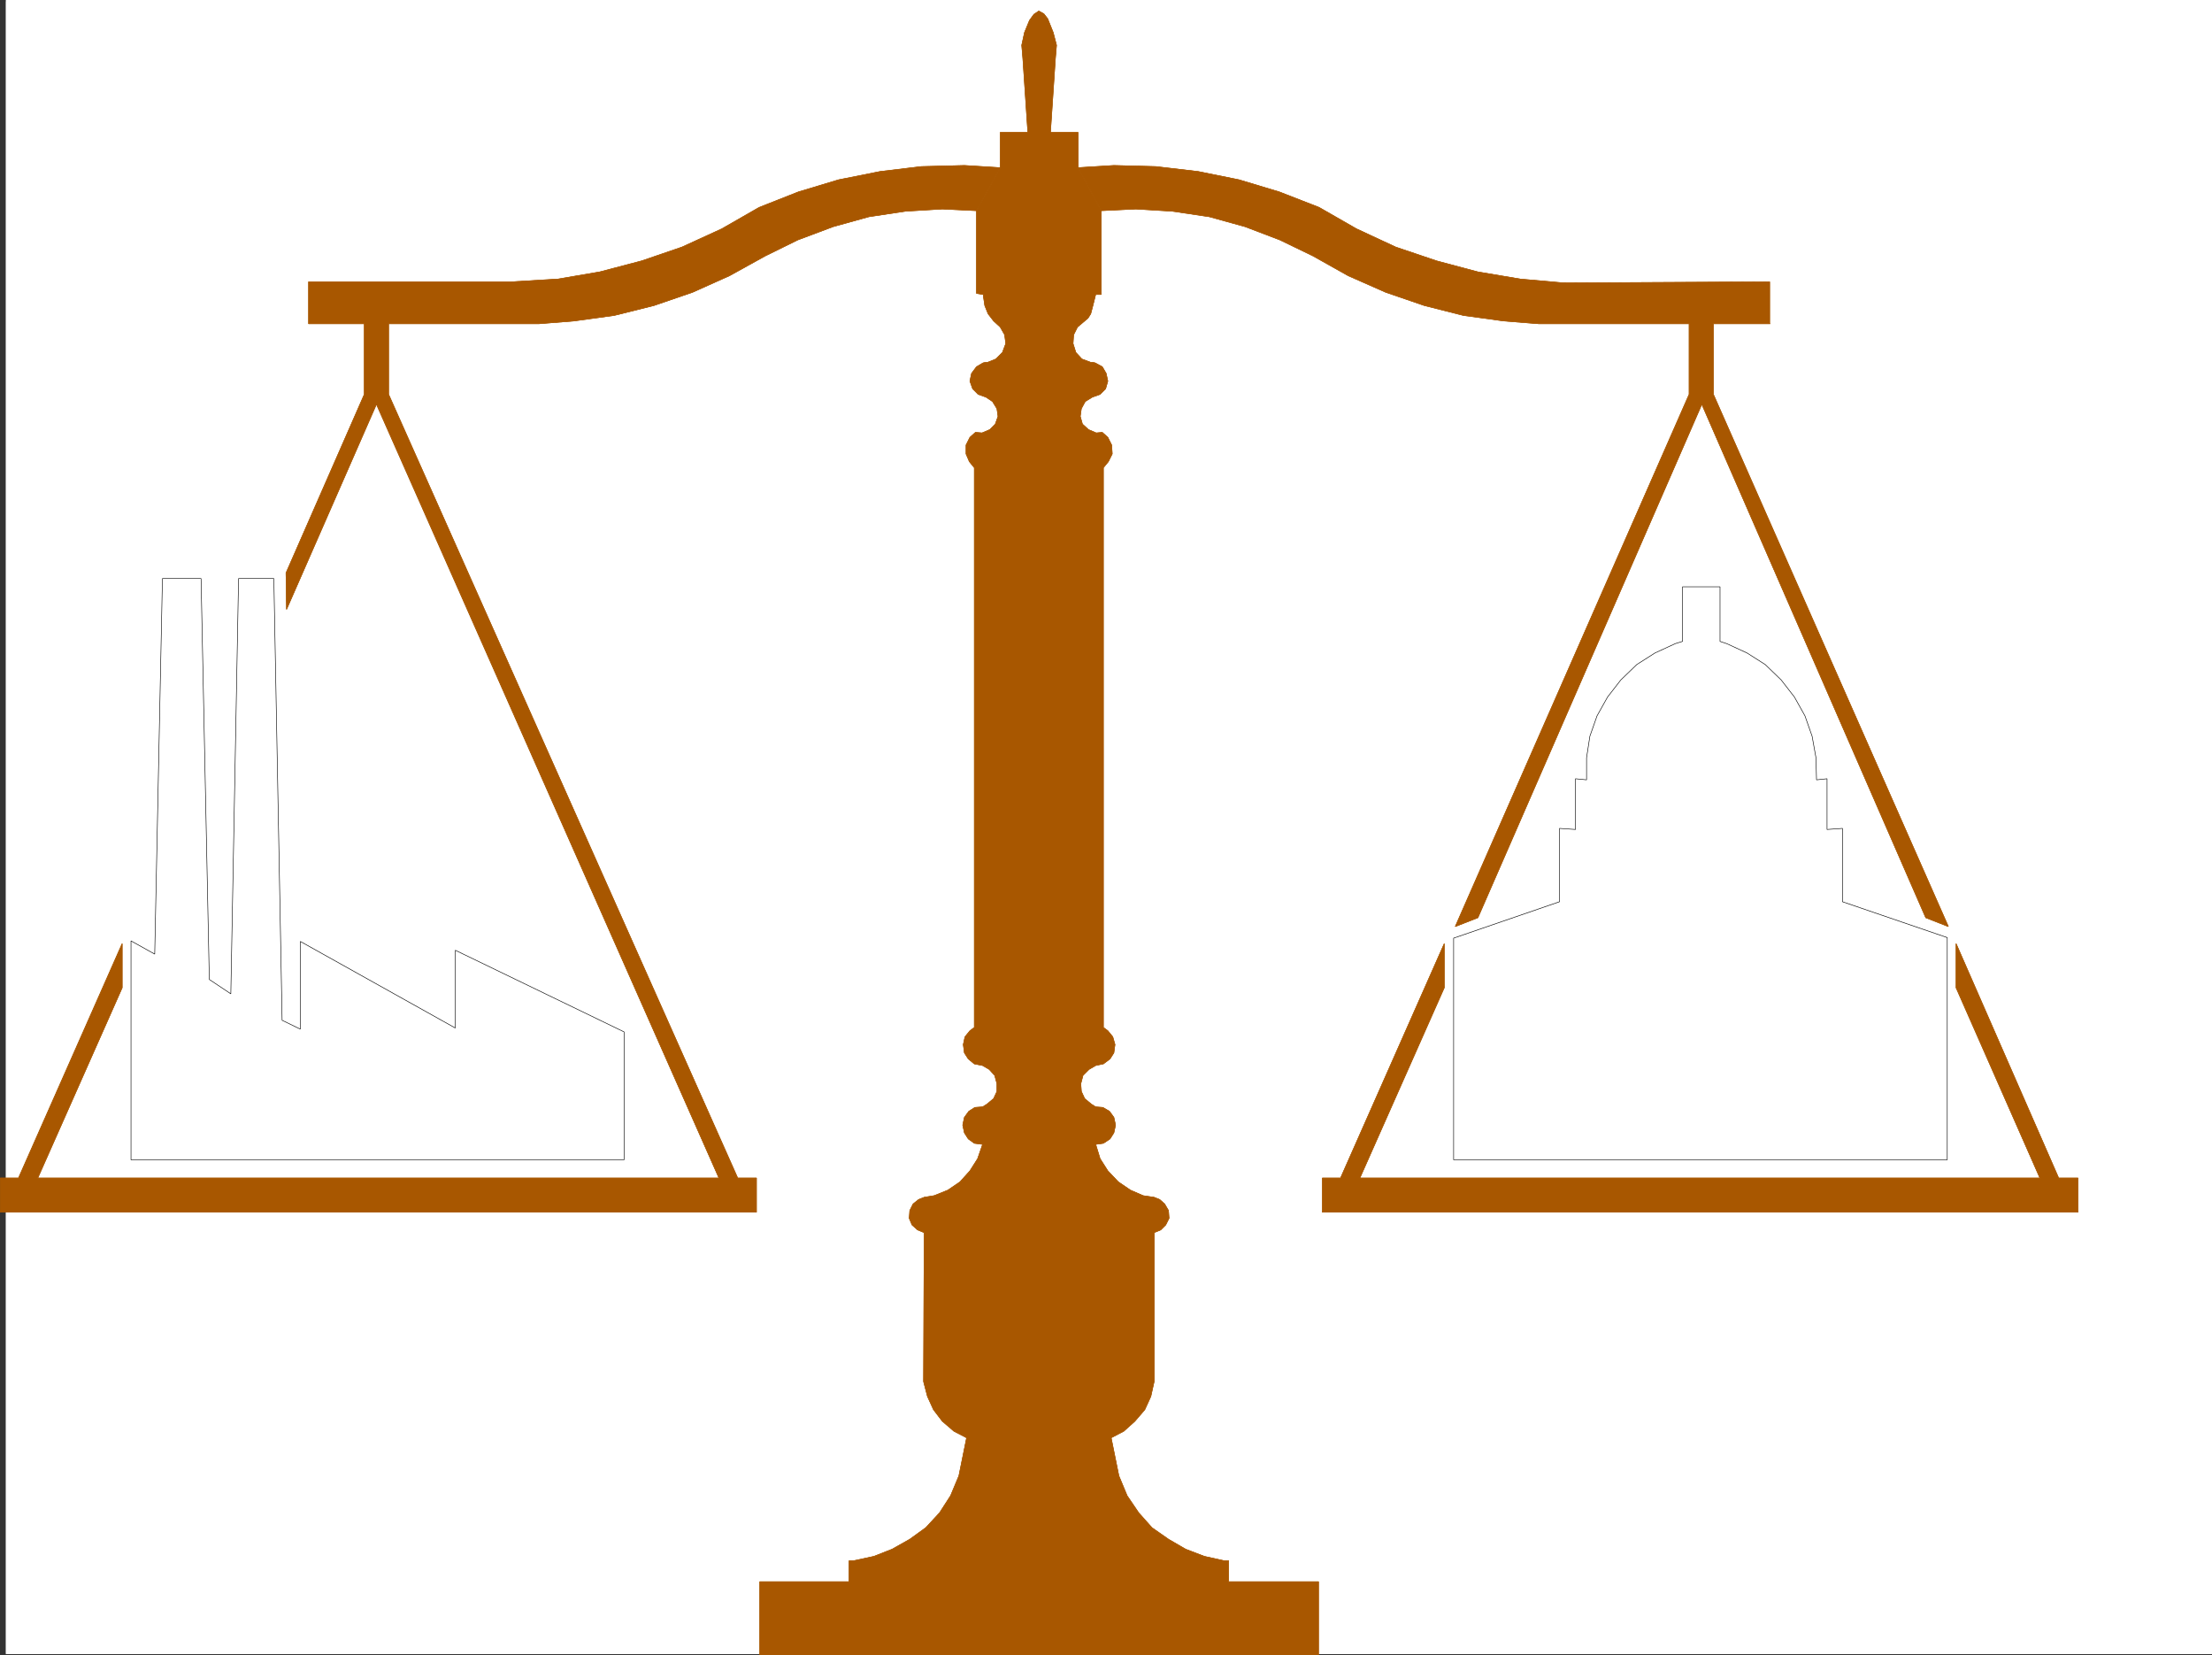
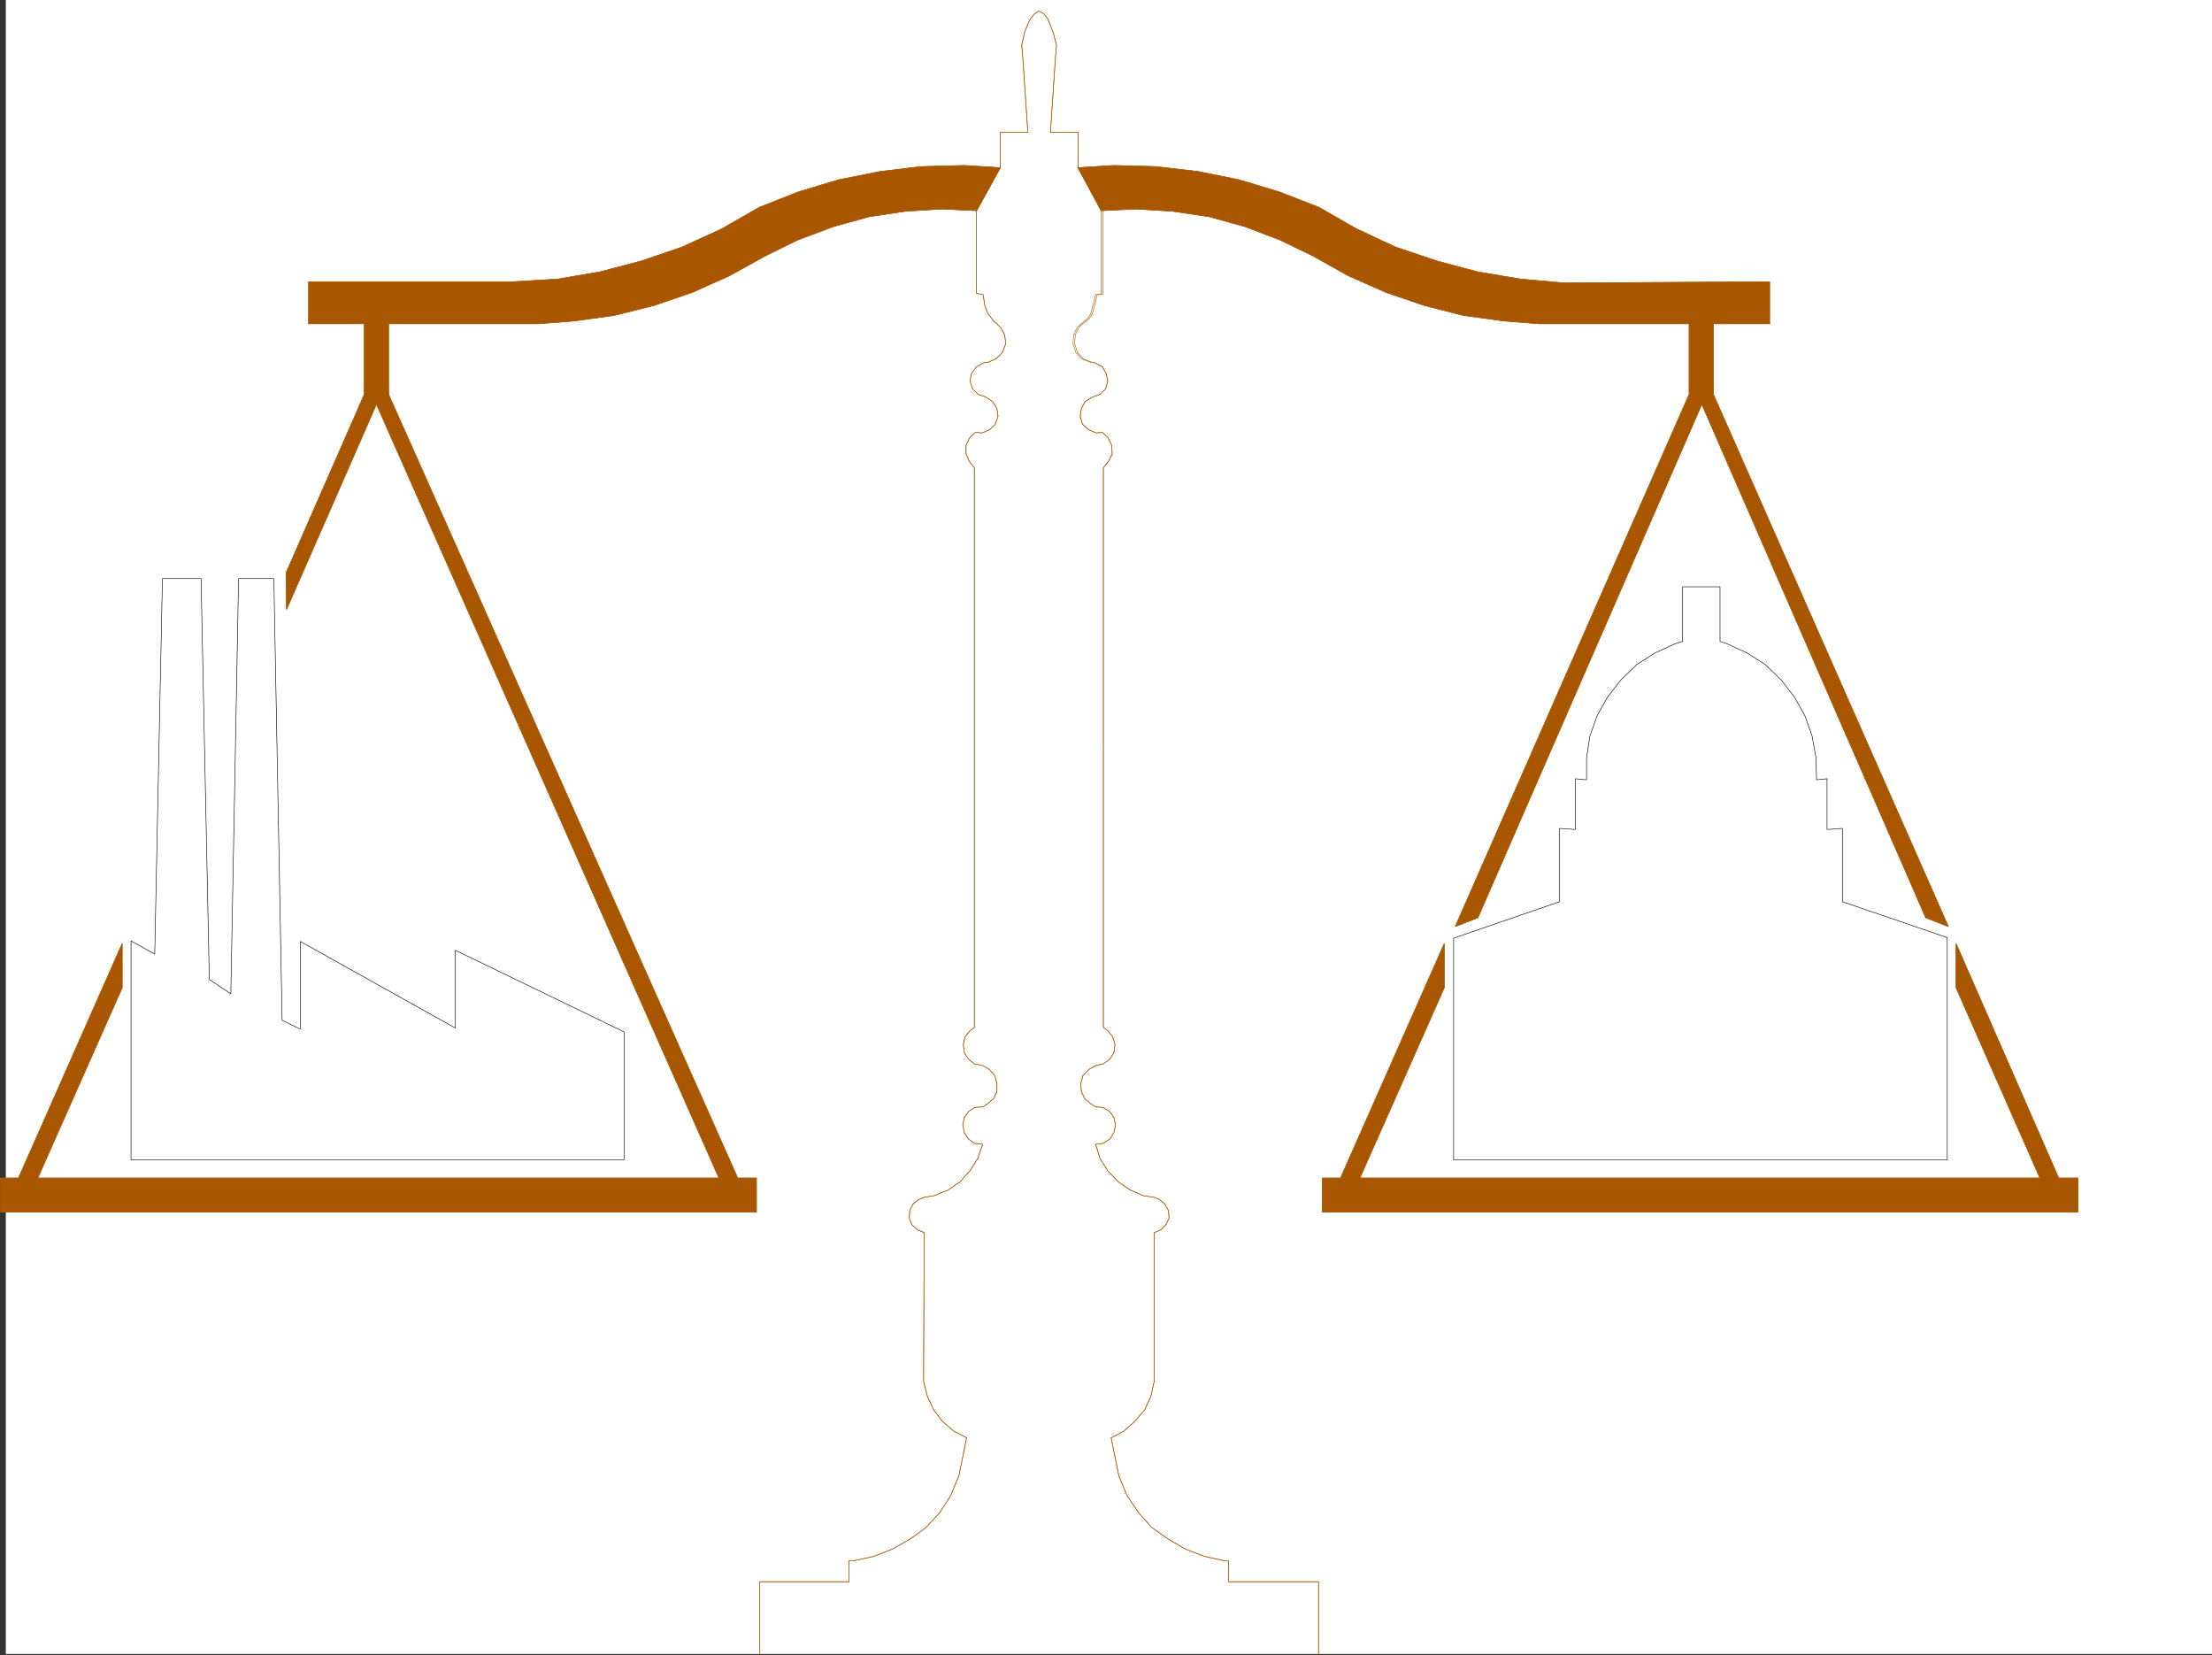
<svg xmlns="http://www.w3.org/2000/svg" width="3004.895" height="2248.25">
  <rect width="100%" height="100%" fill="#333333" stroke="none" />
  <defs>
    <clipPath id="a">
      <path d="M0 0h2997v2244.137H0Zm0 0" />
    </clipPath>
    <clipPath id="b">
-       <path d="M1024 12h760v2234.09h-760zm0 0" />
-     </clipPath>
+       </clipPath>
    <clipPath id="c">
      <path d="M1023 12h761v2234.09h-761zm0 0" />
    </clipPath>
  </defs>
  <path fill="#fff" d="M7.88 2246.297h2997.015V0H7.879Zm0 0" />
  <g clip-path="url(#a)" transform="translate(7.88 2.16)">
-     <path fill="#fff" fill-rule="evenodd" stroke="#fff" stroke-linecap="square" stroke-linejoin="bevel" stroke-miterlimit="10" stroke-width=".743" d="M.742 2244.137h2995.531V-2.16H.743Zm0 0" />
-   </g>
+     </g>
  <path fill="#fff" fill-rule="evenodd" stroke="#fff" stroke-linecap="square" stroke-linejoin="bevel" stroke-miterlimit="10" stroke-width=".743" d="M847.785 1575.184h-669.82v-297.356l32.219 17.946 10.477-510.06h52.472l11.223 544.548 29.207 19.469 10.52-564.016h47.933l11.223 599.95 24.75 12.003V1278.57l210.515 117.575v-105.61l229.281 110.887zm0 0" />
  <path fill="none" stroke="#000" stroke-linecap="square" stroke-linejoin="bevel" stroke-miterlimit="10" stroke-width=".743" d="M847.785 1575.184h-669.82v-297.356l32.219 17.946 10.477-510.06h52.472l11.223 544.548 29.207 19.469 10.52-564.016h47.933l11.223 599.95 24.75 12.003V1278.57l210.515 117.575v-105.61l229.281 110.887zm0 0" />
  <path fill="#fff" fill-rule="evenodd" stroke="#fff" stroke-linecap="square" stroke-linejoin="bevel" stroke-miterlimit="10" stroke-width=".743" d="M1974.688 1575.184h670.566v-301.852l-142.363-48.68v-99.629l-20.961 1.489v-68.895l-14.27 1.485-.742-29.95-5.242-29.207-9.734-27.722-14.23-25.457-17.989-23.223-21.738-20.996-24.711-15.719-27.723-12.746-8.992-2.973v-74.172h-50.95v74.172l-9.734 2.973-27.722 12.746-24.711 15.719-21.738 20.996-17.989 23.223-14.23 25.457-9.739 27.722-4.496 29.207v29.95l-15.011-1.485v68.895l-21.704-1.489v99.63l-143.847 49.421zm0 0" />
  <path fill="none" stroke="#000" stroke-linecap="square" stroke-linejoin="bevel" stroke-miterlimit="10" stroke-width=".743" d="M1974.688 1575.184h670.566v-301.852l-142.363-48.68v-99.629l-20.961 1.489v-68.895l-14.27 1.485-.742-29.95-5.242-29.207-9.734-27.722-14.23-25.457-17.989-23.223-21.738-20.996-24.711-15.719-27.723-12.746-8.992-2.973v-74.172h-50.95v74.172l-9.734 2.973-27.722 12.746-24.711 15.719-21.738 20.996-17.989 23.223-14.23 25.457-9.739 27.722-4.496 29.207v29.95l-15.011-1.485v68.895l-21.704-1.489v99.63l-143.847 49.421zm0 0" />
  <path fill="#a85700" fill-rule="evenodd" stroke="#a85700" stroke-linecap="square" stroke-linejoin="bevel" stroke-miterlimit="10" stroke-width=".743" d="m1847.301 1599.895 114.64-258.414v-59.938l-140.878 318.352h-24.711v46.449h1026.492v-46.45h-26.234l-139.356-318.351v59.938l113.86 258.413zm0 0" />
  <path fill="none" stroke="#a85700" stroke-linecap="square" stroke-linejoin="bevel" stroke-miterlimit="10" stroke-width=".743" d="m1847.301 1599.895 114.64-258.414v-59.938l-140.878 318.352h-24.711v46.449h1026.492v-46.45h-26.234l-139.356-318.351v59.938l113.86 258.413zm0 0" />
  <path fill="#a85700" fill-rule="evenodd" stroke="#a85700" stroke-linecap="square" stroke-linejoin="bevel" stroke-miterlimit="10" stroke-width=".743" d="m1358.785 227.719-48.718-3.012-58.418 1.488-56.184 6.762-56.226 11.223-54.664 16.46-53.215 20.997-50.946 29.207-53.957 24.71-54.703 18.731-56.93 14.977-56.93 9.734-62.948 3.754H419.21v56.93h75.7v95.875L388.516 778.207l.746 49.461 122.11-278.625L976.66 1599.894H51.32l114.64-258.414v-59.937L25.12 1599.895H.371v46.449h1027.235v-46.45h-25.453L527.87 535.555V439.68h204.532l47.191-3.754 54.703-7.508 53.957-13.45 52.434-17.984L990.89 374.5l48.719-26.941 44.183-21.739 47.977-17.984 48.68-13.492 49.46-7.469 50.204-3.008 46.453 2.266zm0 0" />
  <path fill="none" stroke="#a85700" stroke-linecap="square" stroke-linejoin="bevel" stroke-miterlimit="10" stroke-width=".743" d="m1358.785 227.719-48.718-3.012-58.418 1.488-56.184 6.762-56.226 11.223-54.664 16.46-53.215 20.997-50.946 29.207-53.957 24.71-54.703 18.731-56.93 14.977-56.93 9.734-62.948 3.754H419.21v56.93h75.7v95.875L388.516 778.207l.746 49.461 122.11-278.625L976.66 1599.894H51.32l114.64-258.414v-59.937L25.12 1599.895H.371v46.449h1027.235v-46.45h-25.453L527.87 535.555V439.68h204.532l47.191-3.754 54.703-7.508 53.957-13.45 52.434-17.984L990.89 374.5l48.719-26.941 44.183-21.739 47.977-17.984 48.68-13.492 49.46-7.469 50.204-3.008 46.453 2.266zm0 0" />
  <path fill="#a85700" fill-rule="evenodd" stroke="#a85700" stroke-linecap="square" stroke-linejoin="bevel" stroke-miterlimit="10" stroke-width=".743" d="m1464.434 227.719 48.68-3.012 56.968 1.488 57.672 6.762 55.442 11.223 54.703 16.46 53.957 20.997 50.949 29.207 53.176 24.71 55.48 18.731 56.188 14.977 57.672 9.734 59.199 5.238 279.484-1.484v56.93h.742-77.18v95.875l319.173 722.8-30.696-12.003-304.195-697.309-304.2 697.309-30.734 12.004 317.688-722.801V439.68H2090.07l-47.23-3.754-54.704-7.508-53.176-13.45-52.433-17.984-50.946-22.484-47.976-26.941-44.965-21.739-47.195-17.984-48.68-13.492-50.203-7.469-49.461-3.008-47.195 2.266zm0 0" />
  <path fill="none" stroke="#a85700" stroke-linecap="square" stroke-linejoin="bevel" stroke-miterlimit="10" stroke-width=".743" d="m1464.434 227.719 48.68-3.012 56.968 1.488 57.672 6.762 55.442 11.223 54.703 16.46 53.957 20.997 50.949 29.207 53.176 24.71 55.48 18.731 56.188 14.977 57.672 9.734 59.199 5.238 279.484-1.484v56.93h.742-77.18v95.875l319.173 722.8-30.696-12.003-304.195-697.309-304.2 697.309-30.734 12.004 317.688-722.801V439.68H2090.07l-47.23-3.754-54.704-7.508-53.176-13.45-52.433-17.984-50.946-22.484-47.976-26.941-44.965-21.739-47.195-17.984-48.68-13.492-50.203-7.469-49.461-3.008-47.195 2.266zm0 0" />
  <g clip-path="url(#b)" transform="translate(7.88 2.16)">
    <path fill="#a85700" fill-rule="evenodd" d="M1456.555 225.559V177.62h-37.461l6.726-100.367 1.524-17.988-4.496-17.243-7.504-18.73-5.242-6.723-6.762-3.754-6.727 4.497-5.984 8.25-6.762 16.46-3.754 17.243 1.524 17.988 6.726 100.367h-37.457v47.938l-32.219 58.414v112.336l8.993 1.484 2.23 15.016 4.496 11.222 7.504 9.735 8.996 8.25 5.98 10.48 1.528 11.965-4.5 12.004-8.992 8.992-11.262 4.496h-2.226l-3.754.742-8.993 5.239-6.726 8.996-2.266 10.476 3.75 10.48 7.47 7.509 10.519 3.75 8.992 5.984 5.984 9.734 1.484 10.48-3.714 10.477-7.508 7.508-10.477 4.496-8.996-.742-7.504 6.727-5.242 10.476v12.004l4.496 10.48 6.727 8.25v760.223l-5.98 4.496-6.727 8.25-2.27 10.477 1.489 11.222 5.277 8.25 8.21 6.766 11.263 2.227 8.992 5.242 7.468 8.25 3.012 11.219v10.48l-4.5 9.734-8.992 7.508-5.98 3.754-10.481.742-8.25 5.243-6.02 8.25-2.23 10.476 2.23 10.48 5.278 8.25 8.21 5.981 11.263 1.488-6.766 19.47-10.477 16.5-13.492 14.976-16.46 11.222-18.766 7.508-13.454 2.227-7.507 3.011-7.504 5.98-4.496 8.997-.746 10.476 3.753 8.993 7.508 6.765 8.992 3.715-.78 202.266 5.277 20.215 8.21 17.984 12.004 15.719 15.72 13.488 17.241 8.992-10.476 51.653-11.262 26.98-14.976 23.223-18.727 20.215-21.738 15.718-23.97 13.492-24.71 9.735-27.723 5.98h-6.023v28.465h-121.367v108.621h759.011v-108.62h-122.148v-28.466h-5.984l-26.977-5.98-25.457-9.735-23.223-13.492-22.484-15.718-17.984-20.215-15.758-23.223-11.223-26.98-10.477-51.653 17.204-8.992 15.015-13.488 13.489-15.719 8.21-17.984 4.497-20.215v-202.266l8.992-3.715 6.765-6.765 4.496-8.993-.742-10.476-5.28-8.996-6.724-5.98-7.507-3.012-14.977-2.227-17.242-7.508-16.461-11.222-14.23-14.977-10.52-16.5-5.98-19.469 10.476-1.488 8.992-5.98 5.242-8.25 2.266-10.48-2.266-10.477-5.984-8.25-8.992-5.243-9.735-.742-5.984-3.754-8.992-7.508-4.496-9.734-.742-10.48 2.968-11.22 8.25-8.25 8.996-5.241 10.477-2.227 8.992-6.766 5.242-8.25 1.524-11.222-3.012-10.477-6.723-8.25-6.023-4.496V633.02l6.766-8.25 5.238-10.48-.742-12.005-5.239-10.476-7.507-6.727-8.25.742-10.48-4.496-8.25-7.508-2.974-10.476 1.489-10.48 5.238-9.735 9.734-5.984 10.48-3.75 7.509-7.508 3.011-10.48-2.27-10.477-5.237-8.996-9.739-5.239-3.754-.742h-2.226l-12.004-4.496-8.25-8.992-3.754-12.004.781-11.965 5.239-10.48 9.738-8.25 4.496-3.754 3.754-5.98 2.972-11.223 3.754-15.016h7.504v-113.82Zm0 0" />
  </g>
  <g fill="none" stroke="#a85700" stroke-linecap="square" stroke-linejoin="bevel" stroke-miterlimit="10" stroke-width=".743" clip-path="url(#c)" transform="translate(7.88 2.16)">
-     <path d="M1456.555 225.559V177.62h-37.461l6.726-100.367 1.524-17.988-4.496-17.243-7.504-18.73-5.242-6.723-6.762-3.754-6.727 4.497-5.984 8.25-6.762 16.46-3.754 17.243 1.524 17.988 6.726 100.367h-37.457v47.938l-32.219 58.414v112.336l8.993 1.484 2.23 15.016 4.496 11.222 7.504 9.735 8.996 8.25 5.98 10.48 1.528 11.965-4.5 12.004-8.992 8.992-11.262 4.496h-2.226l-3.754.742-8.993 5.239-6.726 8.996-2.266 10.476 3.75 10.48 7.469 7.509 10.52 3.75 8.992 5.984 5.984 9.734 1.485 10.48-3.715 10.477-7.508 7.508-10.477 4.496-8.996-.742-7.504 6.727-5.242 10.476v12.004l4.496 10.48 6.727 8.25v760.223l-5.98 4.496-6.727 8.25-2.27 10.477 1.488 11.223 5.278 8.25 8.21 6.765 11.262 2.227 8.993 5.242 7.468 8.25 3.012 11.219v10.48l-4.5 9.734-8.992 7.508-5.98 3.754-10.481.742-8.25 5.243-6.02 8.25-2.23 10.476 2.23 10.48 5.278 8.25 8.21 5.981 11.262 1.488-6.765 19.47-10.477 16.5-13.492 14.976-16.46 11.222-18.766 7.508-13.454 2.227-7.507 3.011-7.504 5.98-4.496 8.997-.746 10.477 3.753 8.992 7.508 6.765 8.992 3.715-.78 202.266 5.277 20.215 8.21 17.984 12.004 15.719 15.72 13.488 17.241 8.992-10.476 51.653-11.262 26.98-14.977 23.223-18.726 20.215-21.738 15.718-23.97 13.493-24.71 9.734-27.723 5.98h-6.023v28.465h-121.367v108.621h759.011v-108.62h-122.148v-28.466h-5.984l-26.977-5.98-25.457-9.734-23.223-13.493-22.484-15.718-17.984-20.215-15.758-23.223-11.223-26.98-10.476-51.653 17.203-8.992 15.015-13.488 13.489-15.719 8.21-17.984 4.497-20.215v-202.266l8.992-3.715 6.765-6.765 4.497-8.992-.743-10.477-5.281-8.996-6.723-5.98-7.507-3.012-14.977-2.227-17.242-7.508-16.461-11.222-14.23-14.977-10.52-16.5-5.98-19.469 10.476-1.488 8.992-5.98 5.242-8.25 2.266-10.48-2.266-10.477-5.984-8.25-8.992-5.243-9.735-.742-5.984-3.754-8.992-7.508-4.496-9.734-.742-10.48 2.968-11.22 8.25-8.25 8.996-5.241 10.477-2.227 8.992-6.766 5.242-8.25 1.524-11.222-3.012-10.477-6.723-8.25-6.023-4.496V633.02l6.766-8.25 5.238-10.48-.742-12.005-5.239-10.476-7.507-6.727-8.25.742-10.48-4.496-8.25-7.508-2.974-10.476 1.489-10.48 5.238-9.735 9.734-5.984 10.48-3.75 7.509-7.508 3.011-10.48-2.27-10.477-5.237-8.996-9.739-5.239-3.754-.742h-2.226l-12.004-4.496-8.25-8.992-3.754-12.004.781-11.965 5.239-10.48 9.738-8.25 4.496-3.754 3.754-5.98 2.973-11.223 3.753-15.016h7.504v-113.82zm0 0" />
+     <path d="M1456.555 225.559V177.62h-37.461l6.726-100.367 1.524-17.988-4.496-17.243-7.504-18.73-5.242-6.723-6.762-3.754-6.727 4.497-5.984 8.25-6.762 16.46-3.754 17.243 1.524 17.988 6.726 100.367h-37.457v47.938l-32.219 58.414v112.336l8.993 1.484 2.23 15.016 4.496 11.222 7.504 9.735 8.996 8.25 5.98 10.48 1.528 11.965-4.5 12.004-8.992 8.992-11.262 4.496h-2.226l-3.754.742-8.993 5.239-6.726 8.996-2.266 10.476 3.75 10.48 7.469 7.509 10.52 3.75 8.992 5.984 5.984 9.734 1.485 10.48-3.715 10.477-7.508 7.508-10.477 4.496-8.996-.742-7.504 6.727-5.242 10.476v12.004l4.496 10.48 6.727 8.25v760.223l-5.98 4.496-6.727 8.25-2.27 10.477 1.488 11.223 5.278 8.25 8.21 6.765 11.262 2.227 8.993 5.242 7.468 8.25 3.012 11.219v10.48l-4.5 9.734-8.992 7.508-5.98 3.754-10.481.742-8.25 5.243-6.02 8.25-2.23 10.476 2.23 10.48 5.278 8.25 8.21 5.981 11.262 1.488-6.765 19.47-10.477 16.5-13.492 14.976-16.46 11.222-18.766 7.508-13.454 2.227-7.507 3.011-7.504 5.98-4.496 8.997-.746 10.477 3.753 8.992 7.508 6.765 8.992 3.715-.78 202.266 5.277 20.215 8.21 17.984 12.004 15.719 15.72 13.488 17.241 8.992-10.476 51.653-11.262 26.98-14.977 23.223-18.726 20.215-21.738 15.718-23.97 13.493-24.71 9.734-27.723 5.98h-6.023v28.465h-121.367v108.621h759.011v-108.62h-122.148v-28.466h-5.984l-26.977-5.98-25.457-9.734-23.223-13.493-22.484-15.718-17.984-20.215-15.758-23.223-11.223-26.98-10.476-51.653 17.203-8.992 15.015-13.488 13.489-15.719 8.21-17.984 4.497-20.215v-202.266l8.992-3.715 6.765-6.765 4.497-8.992-.743-10.477-5.281-8.996-6.723-5.98-7.507-3.012-14.977-2.227-17.242-7.508-16.461-11.222-14.23-14.977-10.52-16.5-5.98-19.469 10.476-1.488 8.992-5.98 5.242-8.25 2.266-10.48-2.266-10.477-5.984-8.25-8.992-5.243-9.735-.742-5.984-3.754-8.992-7.508-4.496-9.734-.742-10.48 2.968-11.22 8.25-8.25 8.996-5.241 10.477-2.227 8.992-6.766 5.242-8.25 1.524-11.222-3.012-10.477-6.723-8.25-6.023-4.496V633.02l6.766-8.25 5.238-10.48-.742-12.005-5.239-10.476-7.507-6.727-8.25.742-10.48-4.496-8.25-7.508-2.974-10.476 1.489-10.48 5.238-9.735 9.734-5.984 10.48-3.75 7.509-7.508 3.011-10.48-2.27-10.477-5.237-8.996-9.739-5.239-3.754-.742l-12.004-4.496-8.25-8.992-3.754-12.004.781-11.965 5.239-10.48 9.738-8.25 4.496-3.754 3.754-5.98 2.973-11.223 3.753-15.016h7.504v-113.82zm0 0" />
    <path d="M1456.555 225.559V177.62h-37.461l6.726-100.367 1.524-17.988-4.496-17.243-7.504-18.73-5.242-6.723-6.762-3.754-6.727 4.497-5.984 8.25-6.762 16.46-3.754 17.243 1.524 17.988 6.726 100.367h-37.457v47.938l-32.219 58.414v112.336l8.993 1.484 2.23 15.016 4.496 11.222 7.504 9.735 8.996 8.25 5.98 10.48 1.528 11.965-4.5 12.004-8.992 8.992-11.262 4.496h-2.226l-3.754.742-8.993 5.239-6.726 8.996-2.266 10.476 3.75 10.48 7.469 7.509 10.52 3.75 8.992 5.984 5.984 9.734 1.485 10.48-3.715 10.477-7.508 7.508-10.477 4.496-8.996-.742-7.504 6.727-5.242 10.476v12.004l4.496 10.48 6.727 8.25v760.223l-5.98 4.496-6.727 8.25-2.27 10.477 1.488 11.223 5.278 8.25 8.21 6.765 11.262 2.227 8.993 5.242 7.468 8.25 3.012 11.219v10.48l-4.5 9.734-8.992 7.508-5.98 3.754-10.481.742-8.25 5.243-6.02 8.25-2.23 10.476 2.23 10.48 5.278 8.25 8.21 5.981 11.262 1.488-6.765 19.47-10.477 16.5-13.492 14.976-16.46 11.222-18.766 7.508-13.454 2.227-7.507 3.011-7.504 5.98-4.496 8.997-.746 10.477 3.753 8.992 7.508 6.765 8.992 3.715-.78 202.266 5.277 20.215 8.21 17.984 12.004 15.719 15.72 13.488 17.241 8.992-10.476 51.653-11.262 26.98-14.977 23.223-18.726 20.215-21.738 15.718-23.97 13.493-24.71 9.734-27.723 5.98h-6.023v28.465h-121.367v108.621h759.011v-108.62h-122.148v-28.466h-5.984l-26.977-5.98-25.457-9.734-23.223-13.493-22.484-15.718-17.984-20.215-15.758-23.223-11.223-26.98-10.476-51.653 17.203-8.992 15.015-13.488 13.489-15.719 8.21-17.984 4.497-20.215v-202.266l8.992-3.715 6.765-6.765 4.497-8.992-.743-10.477-5.281-8.996-6.723-5.98-7.507-3.012-14.977-2.227-17.242-7.508-16.461-11.222-14.23-14.977-10.52-16.5-5.98-19.469 10.476-1.488 8.992-5.98 5.242-8.25 2.266-10.48-2.266-10.477-5.984-8.25-8.992-5.243-9.735-.742-5.984-3.754-8.992-7.508-4.496-9.734-.742-10.48 2.968-11.22 8.25-8.25 8.996-5.241 10.477-2.227 8.992-6.766 5.242-8.25 1.524-11.222-3.012-10.477-6.723-8.25-6.023-4.496V633.02l6.766-8.25 5.238-10.48-.742-12.005-5.239-10.476-7.507-6.727-8.25.742-10.48-4.496-8.25-7.508-2.974-10.476 1.489-10.48 5.238-9.735 9.734-5.984 10.48-3.75 7.509-7.508 3.011-10.48-2.27-10.477-5.237-8.996-9.739-5.239-3.754-.742h-2.226l-12.004-4.496-8.25-8.992-3.754-12.004.781-11.965 5.239-10.48 9.738-8.25 4.496-3.754 3.754-5.98 2.973-11.223 3.753-15.016h7.504v-113.82zm0 0" />
  </g>
</svg>